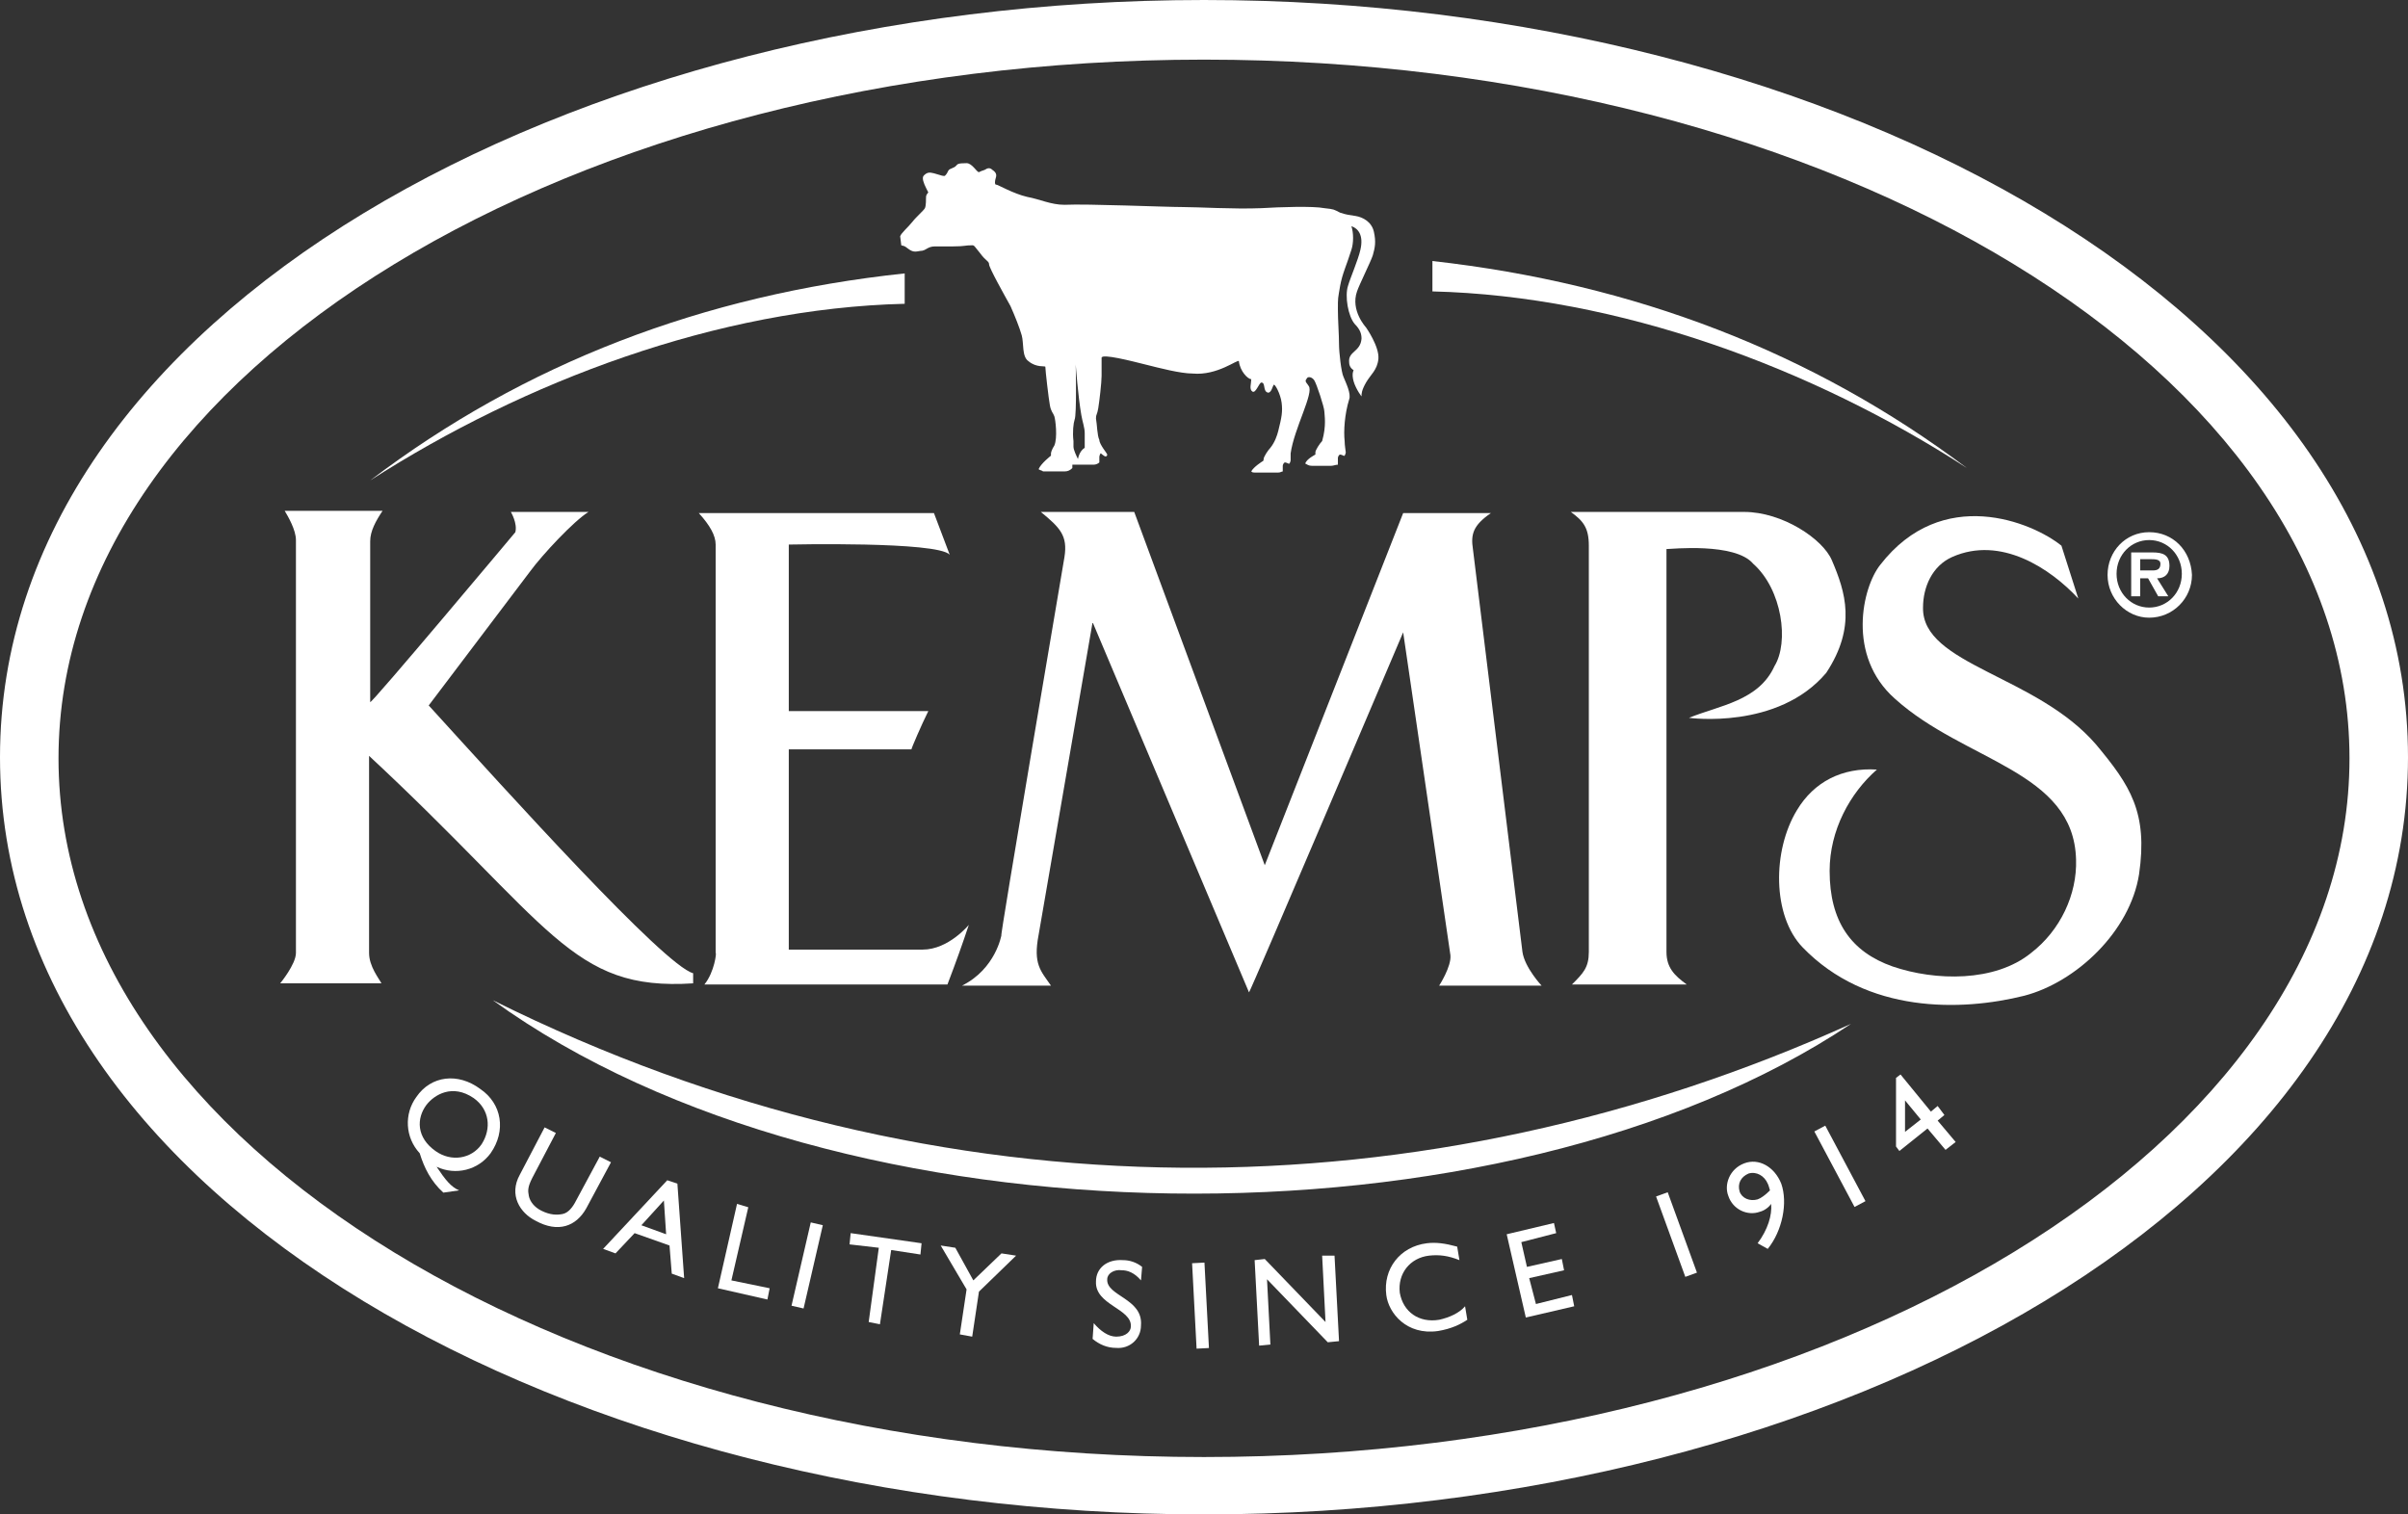
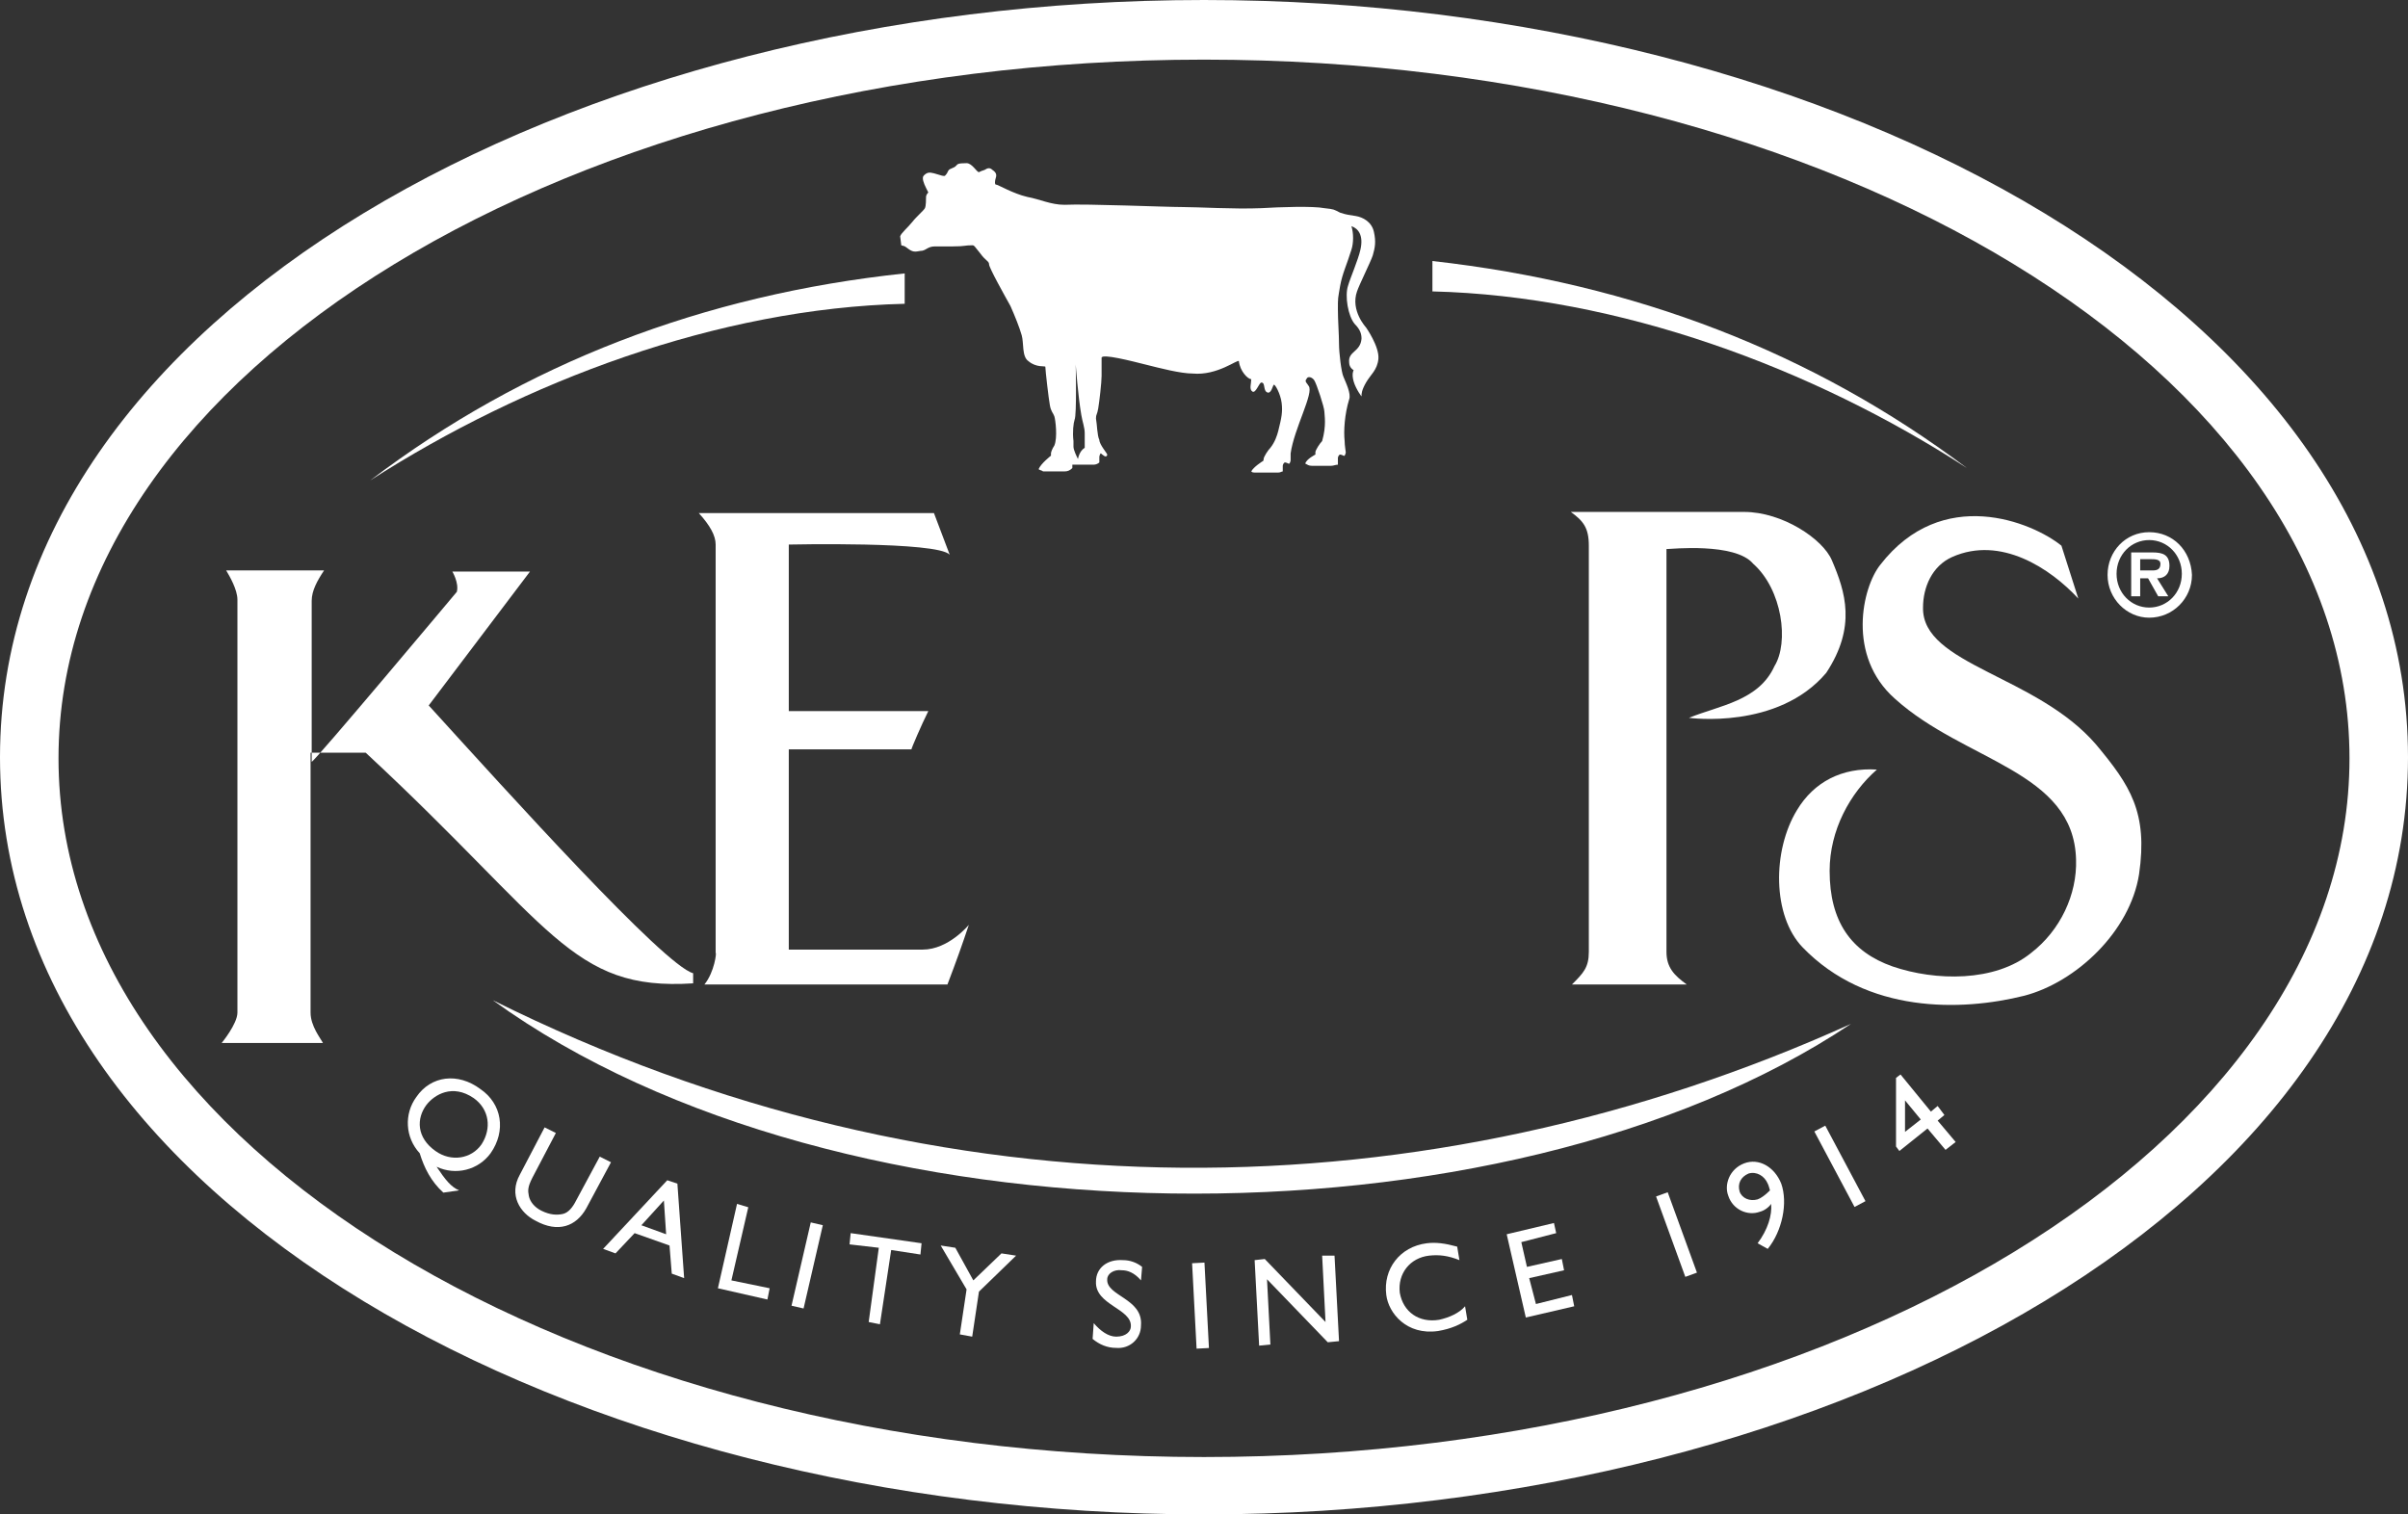
<svg xmlns="http://www.w3.org/2000/svg" id="Layer_1" x="0px" y="0px" viewBox="0 0 214 134.6" style="enable-background:new 0 0 214 134.6;" xml:space="preserve">
  <rect x="0" y="0" width="214" height="134.6" fill="#333333" stroke="none" />
  <style type="text/css"> .st0{fill:#FFFFFF;} </style>
  <g>
    <path class="st0" d="M107,0C50.5,0,0,28.1,0,67.3s50.5,67.3,107,67.3s107-28.1,107-67.3C214,28.1,163.5,0,107,0z M107,129.5 c-56.2,0-101.8-27.8-101.8-62.1S50.8,5.3,107,5.3s101.8,27.8,101.8,62.1C208.8,101.6,163.2,129.5,107,129.5z" />
-     <path class="st0" d="M32.5,66.9c16.6,15.4,18.2,21.2,29.1,20.5v-0.9c-2.6-0.7-16.4-16-23.5-23.8l9-11.9c1.1-1.5,3.9-4.5,5.2-5.3 h-6.9c0,0,0.6,1,0.4,1.8c0,0-12.9,15.4-12.9,15.1c0-0.1,0-14.3,0-14.3c0-0.9,0.5-1.8,1.1-2.7h-8.7c0.3,0.5,1,1.7,1,2.6v36.7 c0,1-1.4,2.7-1.4,2.7h9c-0.2-0.4-1.1-1.5-1.1-2.7V66.9H32.5z" />
+     <path class="st0" d="M32.5,66.9c16.6,15.4,18.2,21.2,29.1,20.5v-0.9c-2.6-0.7-16.4-16-23.5-23.8l9-11.9h-6.9c0,0,0.6,1,0.4,1.8c0,0-12.9,15.4-12.9,15.1c0-0.1,0-14.3,0-14.3c0-0.9,0.5-1.8,1.1-2.7h-8.7c0.3,0.5,1,1.7,1,2.6v36.7 c0,1-1.4,2.7-1.4,2.7h9c-0.2-0.4-1.1-1.5-1.1-2.7V66.9H32.5z" />
    <path class="st0" d="M62.6,87.5h21.6c0.8-2.1,1.3-3.5,1.9-5.3c0,0-1.8,2.2-4.1,2.2H70.1V66.6H81c0-0.1,0.9-2.2,1.5-3.4H70.1V48.4 c0,0,13.2-0.3,14.3,0.9L83,45.6H62.1c1,1.1,1.5,2,1.5,2.8v36.3C63.7,84.6,63.5,86.4,62.6,87.5z" />
-     <path class="st0" d="M100.8,45.5h-8.3c1.7,1.4,2.4,2.1,2.1,4c0,0-5.9,34.7-5.6,33.6c0,0-0.5,3-3.5,4.5h7.9 c-0.9-1.3-1.6-1.9-1.1-4.5l4.8-27.8L111,88.2c0.1,0,13.7-32,13.7-32l4.2,28.7c0.1,1-1,2.7-1,2.7h9.1c0,0-1.5-1.6-1.7-3l-4.4-35.8 c-0.2-1.3,0-2.1,1.6-3.2h-7.8l-12.3,31.3L100.8,45.5z" />
    <path class="st0" d="M150.1,63.8c0,0,7.9,1.1,12.2-4c2.7-4.1,1.7-7.2,0.5-10c-0.8-1.9-4.4-4.3-7.8-4.3h-15.4c1.1,0.8,1.6,1.4,1.6,3 v36.1c0,1.4-0.5,1.9-1.5,2.9h10.2c-1.1-0.8-1.8-1.5-1.8-2.9V48.8c0.4,0,6.1-0.6,7.7,1.3c2.6,2.3,3.2,7,1.9,9.1 C156.3,62.3,152.8,62.7,150.1,63.8z" />
    <path class="st0" d="M191,47.3c-2.1,0-3.7,1.7-3.7,3.8c0,2.1,1.7,3.8,3.7,3.8c2.1,0,3.8-1.7,3.8-3.8 C194.7,48.9,193.1,47.3,191,47.3z M191,54c-1.6,0-2.9-1.3-2.9-3s1.3-3,2.9-3s2.9,1.3,2.9,3C193.9,52.7,192.6,54,191,54z" />
    <path class="st0" d="M192.8,50.3c0-1-0.6-1.2-1.5-1.2h-1.9V53h0.8v-1.6h0.7l0.9,1.6h0.9l-1-1.6C192.4,51.4,192.8,51,192.8,50.3z M191.3,50.7h-1.1v-1h0.9c0.4,0,0.9,0,0.9,0.4C192,50.6,191.7,50.7,191.3,50.7z" />
    <path class="st0" d="M170.9,54c0-1.8,0.8-3.7,2.6-4.5c4.3-1.9,8.7,1,11.2,3.7l-1.5-4.7c-2.6-2.1-10.6-5.4-16.1,1.7 c-1.6,2-3,8.1,1.3,11.9c6.2,5.6,15.9,6.4,16.1,14.3c0.1,3.1-1.4,6.3-4,8.3c-3.2,2.6-8.5,2.5-12.3,1.2c-3.7-1.3-5.6-4-5.6-8.5 c0-3.6,1.8-6.9,4.2-9c-3.1-0.2-5.6,1.1-7.1,3.6c-2.2,3.6-2.2,9.4,0.5,12.2c5.7,5.9,14.1,5.7,19.7,4.3c4.6-1.2,9.4-5.7,10.2-10.8 c0.8-5.5-0.8-7.9-3.8-11.5C181,60,170.8,59.1,170.9,54z" />
    <path class="st0" d="M80.7,22.1c0.4,0.3,0.6,0.3,1.1,0.2c0.5,0,0.6-0.4,1.3-0.4c0.5,0,0.6,0,1.6,0c1.1,0,1-0.1,1.7-0.1 c0.2,0,0.2,0.1,0.7,0.7c0.5,0.7,0.8,0.7,0.8,1s1.4,2.8,1.9,3.7c0.4,0.9,0.8,1.9,1,2.6c0.2,0.7,0,1.9,0.6,2.3 c0.7,0.6,1.5,0.4,1.5,0.5c0,0.3,0.3,2.9,0.4,3.4c0.1,0.6,0.3,0.7,0.4,1s0.3,1.9,0,2.6c-0.2,0.3-0.3,0.6-0.3,0.7c0,0.2,0,0.2,0,0.2 s-0.9,0.7-1.1,1.2c0.1,0.1,0.3,0.1,0.4,0.2h1.9c0.3,0,0.5-0.1,0.7-0.3c0-0.1,0-0.2,0-0.3h1.9c0.2,0,0.4-0.1,0.5-0.2 c0-0.2,0-0.4,0-0.5s0.1-0.3,0.1-0.3c0.1,0,0,0,0.3,0.2c0.1,0.1,0.3,0.1,0.3-0.1c0-0.1-0.7-0.9-0.7-1.3c-0.2-0.4-0.2-1.4-0.3-1.9 c0-0.4,0.1-0.3,0.2-0.9c0.1-0.6,0.3-2.3,0.3-2.9v-1.6c0-0.4,2.7,0.3,3.9,0.6c1.2,0.3,3.1,0.8,4.2,0.8c2.2,0.2,4-1.3,4.1-1.1 c0.1,0.9,0.8,1.6,1.1,1.6c0,0.4-0.2,0.9,0.1,1.1c0.3,0.2,0.6-0.8,0.8-0.8c0.4,0,0.1,0.8,0.6,0.9c0.3,0,0.4-0.6,0.5-0.7 c0.1-0.1,0.6,0.8,0.7,1.6s0,1.3-0.3,2.5c-0.1,0.4-0.3,1-0.7,1.5c-0.2,0.2-0.6,0.8-0.6,1s-0.1,0.2-0.1,0.2s-0.8,0.5-1,0.9 c0.1,0.1,0.2,0.1,0.3,0.1h2.1c0.2,0,0.3-0.1,0.4-0.1c0-0.2,0-0.5,0-0.5c0-0.1,0.1-0.3,0.2-0.3c0,0,0.1,0,0.3,0.1 c0.1,0.1,0.2-0.2,0.2-0.3c0-0.1,0-0.3,0-0.6c0.3-2.2,2.1-5.4,1.6-6c-0.1-0.2-0.4-0.4-0.2-0.6c0.1-0.3,0.5-0.2,0.7,0.1 s0.9,2.4,0.9,2.8c0,0.3,0.2,1.2-0.2,2.6c-0.2,0.2-0.6,0.8-0.6,1c0,0.2,0,0.2,0,0.2s-0.8,0.4-0.9,0.8c0.2,0.1,0.3,0.2,0.6,0.2 c0.3,0,1.1,0,1.5,0h0.2c0.2,0,0.4-0.1,0.6-0.1c0-0.2,0-0.5,0-0.6s0.1-0.3,0.2-0.3c0,0,0.1,0,0.3,0.1c0.1,0.1,0.2-0.2,0.2-0.3 c0-0.1-0.1-0.6-0.1-1c-0.1-0.9,0-2.4,0.4-3.7c0.2-0.5-0.3-1.5-0.5-2c-0.2-0.4-0.4-2.2-0.4-2.9c0-0.9-0.1-2.1-0.1-3.1 c0-1.1,0-0.9,0.2-2.1c0.2-1.1,0.6-1.9,1-3.2c0.2-0.6,0.2-1.5,0-2.1c0.6,0.2,1.1,0.8,0.8,2.1c-0.2,0.9-0.9,2.5-1.1,3.2 c-0.3,0.9,0,2.7,0.6,3.4c0.5,0.5,0.6,0.9,0.6,1.3c-0.1,1.2-1.2,1.1-1.1,2.1c0,0.5,0.4,0.7,0.4,0.7s-0.2,0.3,0,1s0.8,1.5,0.7,1.3 c0-0.2,0-0.5,0.4-1.2s1-1.1,1.1-2.1c0.1-1.1-1.1-2.8-1.1-2.8s-1.4-1.5-0.8-3.2c0.2-0.6,1.2-2.6,1.4-3.2c0.2-0.7,0.3-1.2,0.1-2.1 c-0.2-0.9-1-1.3-1.6-1.4c-0.6-0.1-0.8-0.1-1.4-0.3c-0.6-0.3-0.5-0.3-1.4-0.4c-1-0.2-4-0.1-5.6,0c-2.5,0.1-5.6-0.1-7-0.1 c-1.5,0-8.5-0.3-10.5-0.2c-1.2,0-2.2-0.5-3.3-0.7c-1.3-0.3-2.6-1.1-2.8-1.1c-0.1,0-0.1-0.3,0-0.6s0-0.5-0.3-0.7 c-0.2-0.2-0.4-0.2-0.7,0c-0.3,0.1-0.3,0.1-0.5,0.2c-0.2,0-0.6-0.8-1.1-0.8c-0.8,0-0.8,0.1-0.9,0.2c-0.2,0.2-0.1,0.1-0.5,0.3 c-0.3,0.1-0.2,0.3-0.5,0.6c-0.1,0.1-0.3,0-1-0.2c-0.4-0.1-0.6-0.1-0.9,0.2c-0.2,0.2,0,0.7,0.2,1.1c0.2,0.4,0.2,0.4,0.2,0.4 s-0.2,0.2-0.2,0.4s0,0.8-0.1,1s-0.8,0.8-1.1,1.2c-0.4,0.5-1,1-1.1,1.3c0,0.1,0.1,0.7,0.1,0.8C80.4,21.9,80.3,21.8,80.7,22.1z M95.5,37.3c0.2-0.4,0.1-4.9,0.1-4.9s0.2,2.8,0.5,4.5c0.1,0.6,0.3,1.1,0.3,1.6c0,0.3,0,1,0,1.3c-0.5,0.3-0.6,1-0.6,1 c-0.1-0.2-0.4-0.8-0.4-1.1c0-0.1,0-0.4,0-0.5C95.3,38.4,95.4,37.6,95.5,37.3z" />
    <path class="st0" d="M42.7,96.8c-2-1.5-4.4-1.2-5.7,0.7c-1.1,1.5-1,3.6,0.3,5c0.4,1.3,1,2.5,2.1,3.5l1.4-0.2l0,0 c-0.7-0.3-1.2-0.9-2-2.1l0,0c1.7,0.8,3.7,0.3,4.8-1.2C45,100.5,44.6,98.1,42.7,96.8z M42.8,101.7c-0.9,1.3-2.7,1.6-4.1,0.6 c-1.7-1.2-1.7-2.9-0.8-4.1c0.7-0.9,2.3-1.9,4.2-0.6C43.5,98.6,43.7,100.3,42.8,101.7z" />
    <path class="st0" d="M53.3,102.8l-2.1,3.9c-0.3,0.6-0.7,1.1-1.2,1.2s-1.1,0.1-1.9-0.3c-0.6-0.3-1-0.8-1.1-1.3s-0.1-0.8,0.3-1.6 l2.1-4l-1-0.5l-2.2,4.2c-1,1.8,0,3.4,1.4,4.1c2,1.1,3.6,0.5,4.5-1.1l2.2-4.1L53.3,102.8z" />
    <path class="st0" d="M59.3,104.9l-5.7,6.1l1.1,0.4l1.7-1.8l3.1,1.1l0.2,2.5l1.1,0.4l-0.6-8.4L59.3,104.9z M57,108.9l2-2.2l0.2,3 L57,108.9z" />
    <polygon class="st0" points="66.5,107.3 65.5,107 63.8,114.5 68.2,115.5 68.4,114.5 65,113.8 " />
    <rect x="68" y="111.9" transform="matrix(0.225 -0.974 0.974 0.225 -53.948 157.104)" class="st0" width="7.6" height="1.1" />
    <polygon class="st0" points="75.5,110.6 78.1,110.9 77.2,117.5 78.2,117.7 79.2,111.1 81.8,111.5 81.9,110.5 75.6,109.6 " />
    <polygon class="st0" points="86.5,113.8 84.9,110.9 83.6,110.7 85.9,114.6 85.3,118.6 86.4,118.8 87,114.8 90.3,111.6 89,111.4 " />
    <path class="st0" d="M98.4,113.7c0-0.5,0.6-0.9,1.3-0.8c0.5,0,1.1,0.2,1.7,0.9l0.1-1.2c-0.5-0.4-1.1-0.6-1.7-0.6 c-1.4-0.1-2.4,0.7-2.4,1.9c-0.1,2.1,3.2,2.4,3.1,4c0,0.4-0.4,0.9-1.3,0.9c-0.7,0-1.4-0.5-2-1.2l-0.1,1.4c0.6,0.5,1.3,0.8,2.1,0.8 c1.2,0.1,2.2-0.8,2.2-2C101.6,115.4,98.3,115.2,98.4,113.7z" />
    <rect x="106.1" y="112.2" transform="matrix(0.999 -5.244396e-02 5.244396e-02 0.999 -5.936 5.752)" class="st0" width="1.1" height="7.6" />
    <polygon class="st0" points="117.5,111.6 117.8,117.5 112.4,111.9 111.5,112 111.9,119.6 112.9,119.5 112.6,113.7 118,119.3 119,119.2 118.6,111.6 " />
    <path class="st0" d="M127.9,117.3c-1.8,0.3-3.2-0.7-3.5-2.4c-0.2-1.7,0.9-3.1,2.6-3.3c0.9-0.1,1.7,0,2.7,0.4l-0.2-1.2 c-1.1-0.3-1.9-0.4-2.7-0.3c-2.4,0.3-3.9,2.3-3.6,4.6c0.2,1.6,1.8,3.6,4.6,3.2c1.2-0.2,2-0.6,2.6-1l-0.2-1.2 C129.7,116.7,128.8,117.1,127.9,117.3z" />
    <polygon class="st0" points="136.5,115.9 135.9,113.6 139,112.9 138.8,111.9 135.7,112.6 135.2,110.4 138.3,109.6 138.1,108.7 133.9,109.7 135.6,117.1 139.9,116.1 139.7,115.1 " />
    <rect x="148.4" y="105.9" transform="matrix(0.94 -0.342 0.342 0.94 -28.538 57.549)" class="st0" width="1.1" height="7.6" />
    <path class="st0" d="M155,103.4c-1.3,0.5-1.8,1.9-1.4,2.9c0.4,1.2,1.7,1.8,2.8,1.4c0.4-0.1,0.8-0.4,1-0.7c0.1,1-0.3,2.3-1.2,3.5 l0.9,0.5c1.3-1.6,1.8-4.1,1.2-5.8C157.7,103.7,156.3,102.9,155,103.4z M156.2,106.6c-0.7,0.2-1.4-0.1-1.6-0.7 c-0.2-0.7,0.1-1.3,0.8-1.6c0.7-0.2,1.4,0.2,1.7,0.9c0.1,0.2,0.1,0.3,0.2,0.6C156.9,106.2,156.5,106.5,156.2,106.6z" />
    <rect x="162.9" y="99.9" transform="matrix(0.883 -0.47 0.47 0.883 -29.552 88.915)" class="st0" width="1.1" height="7.6" />
    <path class="st0" d="M172.8,99.1l-0.6-0.8l-0.6,0.5l-2.7-3.3l-0.4,0.3v6.1l0.3,0.4l2.5-2l1.6,1.9l0.9-0.7l-1.6-1.9L172.8,99.1z M169.3,100.6v-2.8l0,0l1.4,1.7L169.3,100.6z" />
    <path class="st0" d="M127.3,23.2v2.7c16.5,0.4,33.8,6.8,47.5,15.7C161.1,31.3,145.2,25.2,127.3,23.2z" />
    <path class="st0" d="M80.4,24.3c-17.9,1.9-33.8,8-47.5,18.4C46.6,33.9,63.8,27.4,80.4,27V24.3z" />
    <path class="st0" d="M43.8,88.9c30.8,22.3,89.7,22.8,120.7,2.1C126.9,108,83.8,108.8,43.8,88.9z" />
  </g>
</svg>